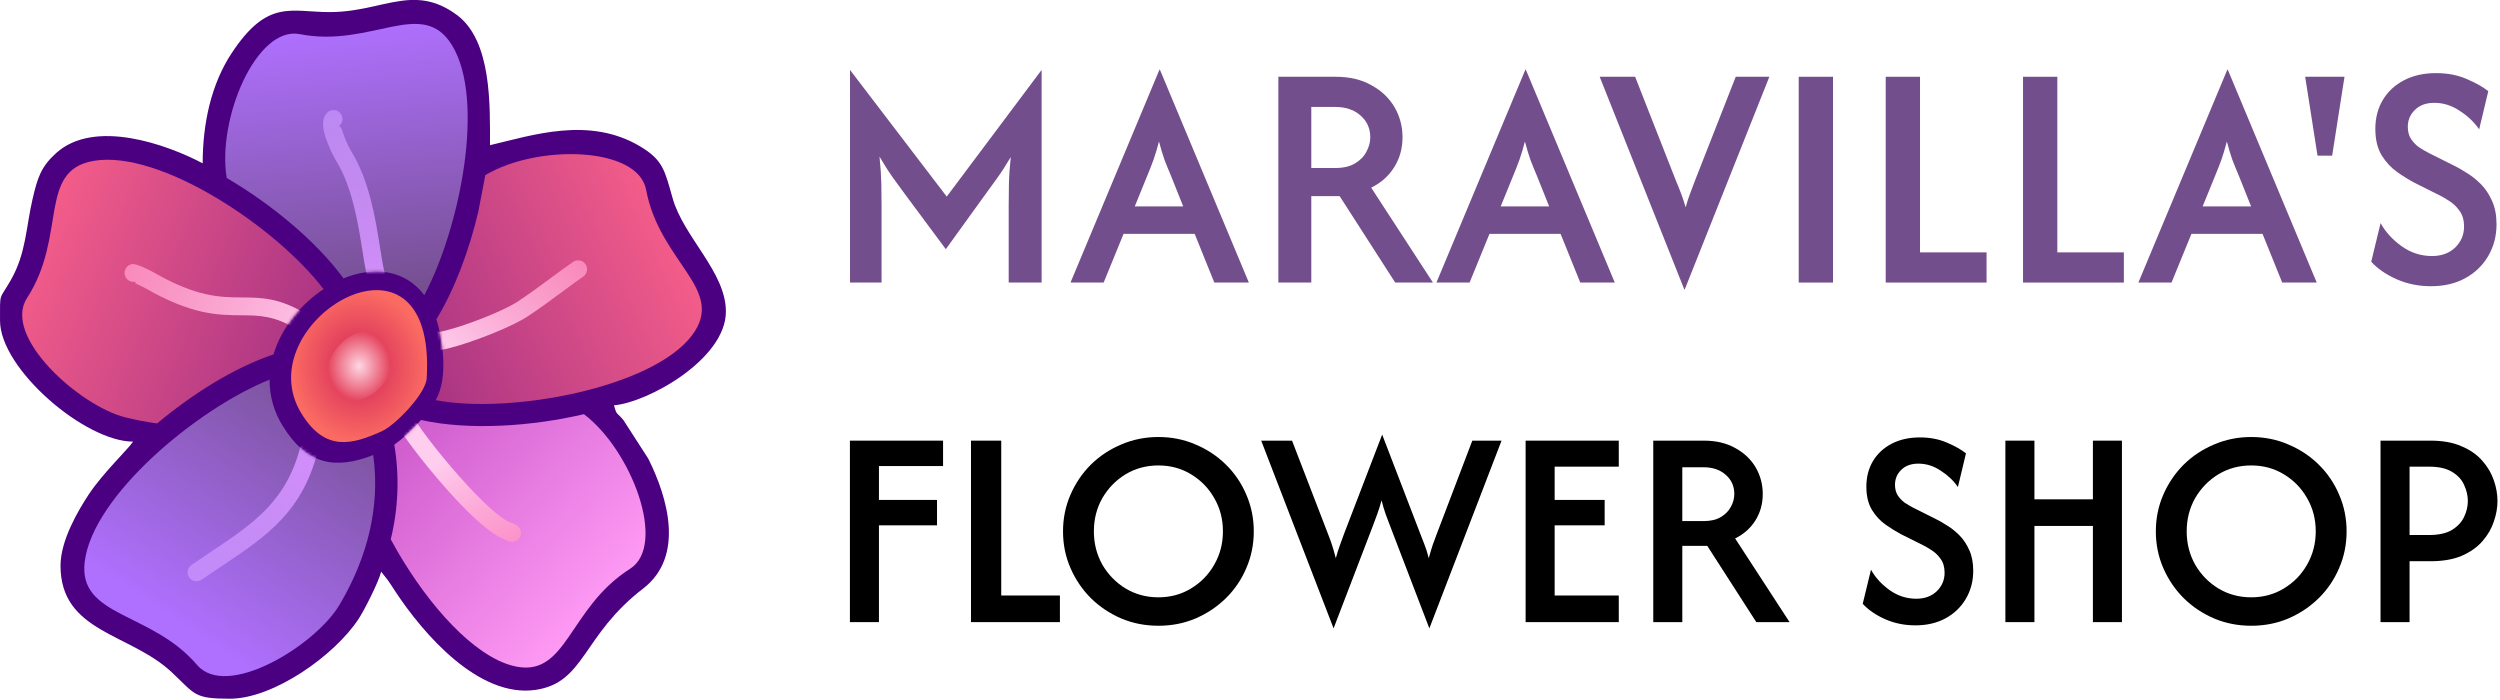
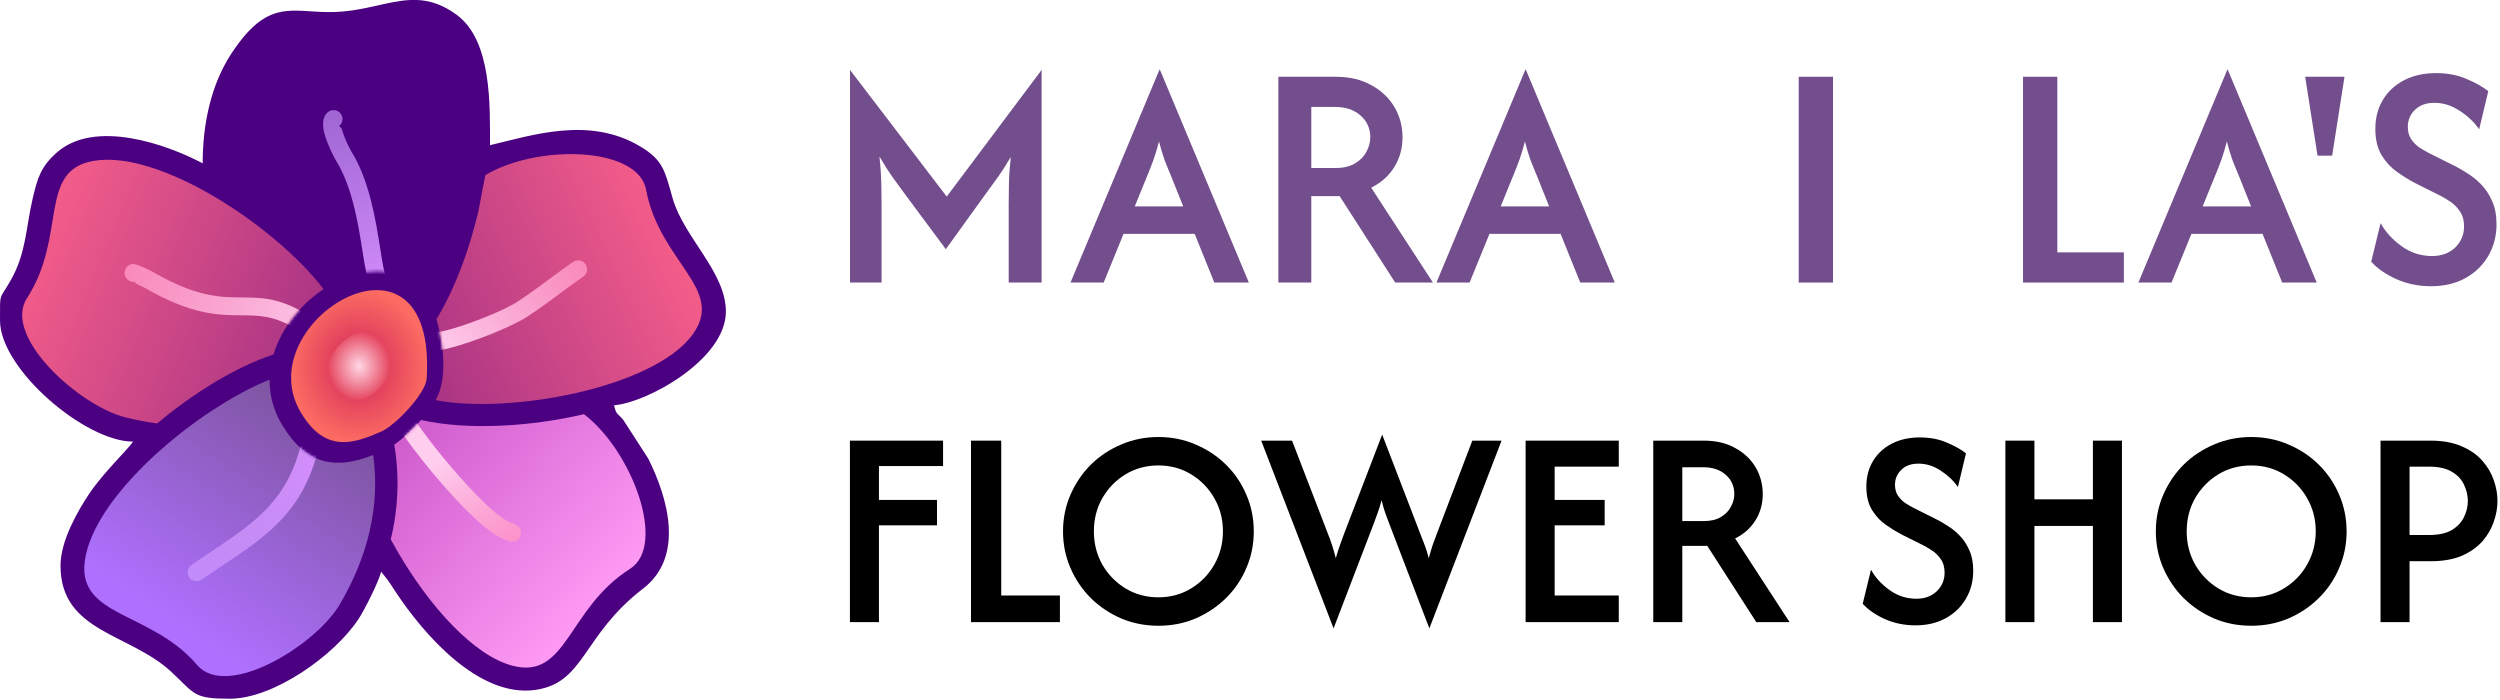
<svg xmlns="http://www.w3.org/2000/svg" fill="none" viewBox="0 0 861 241" height="241" width="861">
  <path fill="#734E8C" d="M837.202 98.575C832.95 98.575 828.986 97.761 825.311 96.133C821.688 94.506 818.801 92.511 816.648 90.148L819.877 76.84C821.557 79.885 823.972 82.536 827.122 84.793C830.272 87.051 833.763 88.18 837.596 88.18C840.851 88.18 843.502 87.208 845.55 85.266C847.597 83.271 848.621 80.856 848.621 78.021C848.621 75.816 848.096 74.005 847.046 72.587C846.048 71.17 844.867 70.041 843.502 69.201C842.137 68.308 841.008 67.652 840.116 67.232L831.611 62.98C829.721 61.982 827.726 60.748 825.626 59.278C823.526 57.808 821.741 55.892 820.271 53.53C818.801 51.115 818.066 48.07 818.066 44.395C818.066 40.615 818.932 37.281 820.665 34.393C822.397 31.506 824.838 29.248 827.988 27.621C831.138 25.993 834.787 25.18 838.935 25.18C842.925 25.18 846.468 25.862 849.566 27.227C852.663 28.54 855.131 29.931 856.968 31.401L853.818 44.552C852.138 42.085 849.907 39.958 847.125 38.173C844.395 36.336 841.481 35.417 838.383 35.417C835.548 35.417 833.317 36.231 831.69 37.858C830.062 39.433 829.248 41.376 829.248 43.686C829.248 45.313 829.616 46.705 830.351 47.86C831.138 49.015 832.083 49.986 833.186 50.773C834.341 51.508 835.47 52.165 836.572 52.742L845.235 57.073C846.442 57.651 847.86 58.465 849.487 59.515C851.167 60.512 852.795 61.798 854.37 63.373C855.945 64.948 857.231 66.865 858.228 69.122C859.278 71.38 859.803 74.083 859.803 77.233C859.803 81.328 858.832 85.003 856.89 88.258C855 91.461 852.375 93.981 849.015 95.819C845.655 97.656 841.717 98.575 837.202 98.575Z" />
  <path fill="#734E8C" d="M798.155 53.606L793.902 26.438H807.447L803.195 53.606H798.155Z" />
  <path fill="#734E8C" d="M736.457 97.316L767.091 24H767.248L797.882 97.316H785.991L779.218 80.543H754.727L747.876 97.316H736.457ZM758.586 71.093H775.281L771.028 60.461C770.241 58.624 769.506 56.812 768.823 55.028C768.193 53.242 767.563 51.142 766.933 48.727C766.303 51.142 765.673 53.242 765.043 55.028C764.413 56.76 763.705 58.571 762.917 60.461L758.586 71.093Z" />
  <path fill="#734E8C" d="M696.73 97.312V26.438H708.543V86.918H731.459V97.312H696.73Z" />
-   <path fill="#734E8C" d="M649.441 97.312V26.438H661.254V86.918H684.17V97.312H649.441Z" />
  <path fill="#734E8C" d="M619.477 97.312V26.438H631.289V97.312H619.477Z" />
-   <path fill="#734E8C" d="M580.071 99.675L550.934 26.438H563.14L577.236 62.347C577.866 63.818 578.444 65.261 578.969 66.679C579.494 68.044 580.019 69.619 580.544 71.404C581.016 69.671 581.515 68.123 582.04 66.757C582.565 65.392 583.116 63.922 583.694 62.347L597.79 26.438H609.366L580.229 99.675H580.071Z" />
  <path fill="#734E8C" d="M494.707 97.316L525.341 24H525.498L556.132 97.316H544.241L537.468 80.543H512.977L506.126 97.316H494.707ZM516.836 71.093H533.531L529.278 60.461C528.491 58.624 527.756 56.812 527.073 55.028C526.443 53.242 525.813 51.142 525.183 48.727C524.553 51.142 523.923 53.242 523.293 55.028C522.663 56.76 521.955 58.571 521.167 60.461L516.836 71.093Z" />
  <path fill="#734E8C" d="M440.266 97.312V26.438H460.032C464.809 26.438 468.904 27.409 472.317 29.351C475.782 31.241 478.433 33.761 480.271 36.911C482.108 40.061 483.027 43.526 483.027 47.306C483.027 51.086 482.082 54.499 480.192 57.544C478.302 60.589 475.651 62.951 472.238 64.631L493.501 97.312H480.507L461.371 67.545H451.606V97.312H440.266ZM451.606 57.859H459.874C462.657 57.859 464.914 57.334 466.647 56.284C468.432 55.234 469.744 53.895 470.584 52.267C471.477 50.64 471.923 48.986 471.923 47.306C471.923 44.261 470.821 41.767 468.616 39.825C466.411 37.83 463.497 36.833 459.874 36.833H451.606V57.859Z" />
  <path fill="#734E8C" d="M368.682 97.316L399.315 24H399.473L430.107 97.316H418.215L411.443 80.543H386.952L380.1 97.316H368.682ZM390.81 71.093H407.505L403.253 60.461C402.465 58.624 401.73 56.812 401.048 55.028C400.418 53.242 399.788 51.142 399.158 48.727C398.528 51.142 397.898 53.242 397.268 55.028C396.638 56.76 395.929 58.571 395.142 60.461L390.81 71.093Z" />
  <path fill="#734E8C" d="M292.742 97.316V24.078L326.053 67.706L358.735 24.078V97.316H347.395V70.777C347.395 68.572 347.421 66.104 347.473 63.374C347.526 60.644 347.736 57.547 348.103 54.082C346.476 56.864 344.901 59.306 343.378 61.406C341.856 63.506 340.465 65.422 339.205 67.154L325.738 85.818L311.878 67.154C310.618 65.474 309.201 63.532 307.626 61.327C306.051 59.122 304.476 56.654 302.901 53.924C303.268 57.494 303.478 60.644 303.531 63.374C303.583 66.052 303.61 68.519 303.61 70.777V97.316H292.742Z" />
  <path fill="black" d="M819.855 214.258V151.758H837.078C841.291 151.758 844.855 152.406 847.772 153.702C850.735 154.952 853.119 156.619 854.925 158.702C856.73 160.739 858.05 162.985 858.883 165.438C859.717 167.846 860.133 170.207 860.133 172.522C860.133 174.837 859.717 177.198 858.883 179.605C858.096 182.012 856.8 184.258 854.994 186.341C853.189 188.424 850.805 190.114 847.842 191.411C844.925 192.661 841.337 193.286 837.078 193.286H829.855V214.258H819.855ZM829.855 184.258H836.522C839.855 184.258 842.494 183.679 844.439 182.522C846.383 181.318 847.772 179.837 848.605 178.077C849.485 176.272 849.925 174.42 849.925 172.522C849.925 170.716 849.508 168.911 848.675 167.105C847.888 165.253 846.499 163.725 844.508 162.522C842.564 161.318 839.902 160.716 836.522 160.716H829.855V184.258Z" />
  <path fill="black" d="M775.32 215.508C770.783 215.508 766.524 214.674 762.542 213.008C758.561 211.295 755.065 208.957 752.056 205.994C749.093 203.031 746.755 199.582 745.042 195.647C743.329 191.712 742.473 187.499 742.473 183.008C742.473 178.517 743.329 174.304 745.042 170.369C746.755 166.434 749.093 162.985 752.056 160.022C755.065 157.059 758.561 154.744 762.542 153.077C766.524 151.364 770.783 150.508 775.32 150.508C779.903 150.508 784.162 151.364 788.098 153.077C792.079 154.744 795.575 157.059 798.584 160.022C801.593 162.985 803.931 166.434 805.598 170.369C807.311 174.304 808.167 178.517 808.167 183.008C808.167 187.499 807.311 191.712 805.598 195.647C803.931 199.582 801.593 203.031 798.584 205.994C795.575 208.957 792.079 211.295 788.098 213.008C784.162 214.674 779.903 215.508 775.32 215.508ZM775.32 205.716C779.487 205.716 783.237 204.698 786.57 202.661C789.949 200.624 792.612 197.892 794.556 194.466C796.547 190.994 797.542 187.174 797.542 183.008C797.542 178.795 796.547 174.975 794.556 171.549C792.612 168.124 789.949 165.392 786.57 163.355C783.237 161.318 779.487 160.299 775.32 160.299C771.153 160.299 767.38 161.318 764 163.355C760.667 165.392 758.005 168.124 756.014 171.549C754.07 174.975 753.098 178.795 753.098 183.008C753.098 187.174 754.07 190.994 756.014 194.466C758.005 197.892 760.667 200.624 764 202.661C767.38 204.698 771.153 205.716 775.32 205.716Z" />
  <path fill="black" d="M690.656 214.258V151.758H700.656V171.966H720.795V151.758H730.795V214.258H720.795V181.133H700.656V214.258H690.656Z" />
  <path fill="black" d="M659.648 215.371C655.898 215.371 652.403 214.653 649.162 213.218C645.968 211.783 643.422 210.023 641.523 207.94L644.371 196.204C645.852 198.889 647.982 201.227 650.76 203.218C653.537 205.209 656.616 206.204 659.996 206.204C662.866 206.204 665.204 205.348 667.01 203.635C668.815 201.875 669.718 199.746 669.718 197.246C669.718 195.301 669.255 193.704 668.329 192.454C667.449 191.204 666.408 190.209 665.204 189.468C664 188.681 663.005 188.102 662.218 187.732L654.718 183.982C653.051 183.102 651.292 182.014 649.44 180.718C647.588 179.422 646.014 177.732 644.718 175.648C643.422 173.519 642.773 170.834 642.773 167.593C642.773 164.26 643.537 161.32 645.065 158.773C646.593 156.227 648.746 154.236 651.523 152.801C654.301 151.366 657.519 150.648 661.176 150.648C664.695 150.648 667.82 151.25 670.551 152.454C673.283 153.611 675.459 154.838 677.079 156.135L674.301 167.732C672.82 165.556 670.852 163.681 668.398 162.107C665.991 160.486 663.422 159.676 660.69 159.676C658.19 159.676 656.223 160.394 654.787 161.829C653.352 163.218 652.635 164.931 652.635 166.968C652.635 168.403 652.959 169.63 653.607 170.648C654.301 171.667 655.135 172.523 656.107 173.218C657.125 173.866 658.121 174.445 659.093 174.954L666.732 178.773C667.797 179.283 669.047 180 670.482 180.926C671.963 181.806 673.398 182.94 674.787 184.329C676.176 185.718 677.31 187.408 678.19 189.398C679.116 191.389 679.579 193.773 679.579 196.551C679.579 200.162 678.723 203.403 677.01 206.273C675.343 209.098 673.028 211.32 670.065 212.94C667.102 214.56 663.63 215.371 659.648 215.371Z" />
  <path fill="black" d="M569.383 214.258V151.758H586.813C591.026 151.758 594.637 152.614 597.647 154.327C600.702 155.994 603.04 158.216 604.661 160.994C606.281 163.772 607.091 166.827 607.091 170.161C607.091 173.494 606.258 176.503 604.591 179.188C602.924 181.874 600.587 183.957 597.577 185.438L616.327 214.258H604.869L587.994 188.008H579.383V214.258H569.383ZM579.383 179.466H586.674C589.128 179.466 591.119 179.003 592.647 178.077C594.221 177.151 595.378 175.971 596.119 174.536C596.906 173.1 597.299 171.642 597.299 170.161C597.299 167.475 596.327 165.276 594.383 163.563C592.438 161.804 589.869 160.924 586.674 160.924H579.383V179.466Z" />
  <path fill="black" d="M525.422 214.258V151.758H557.505V160.716H535.422V172.174H552.644V180.924H535.422V205.091H557.505V214.258H525.422Z" />
  <path fill="black" d="M459.286 216.408L434.355 151.755H444.98L457.342 183.839C457.851 185.089 458.314 186.362 458.73 187.658C459.147 188.908 459.587 190.436 460.05 192.241C460.559 190.436 461.045 188.908 461.508 187.658C461.971 186.362 462.434 185.089 462.897 183.839L476.022 149.672L489.147 183.839C489.61 185.042 490.096 186.292 490.605 187.589C491.115 188.839 491.601 190.389 492.064 192.241C492.573 190.389 493.036 188.839 493.453 187.589C493.916 186.292 494.379 185.042 494.842 183.839L507.064 151.755H517.133L492.272 216.408L478.592 180.714C478.129 179.51 477.666 178.283 477.203 177.033C476.74 175.737 476.277 174.163 475.814 172.311C475.305 174.163 474.818 175.714 474.355 176.964C473.893 178.214 473.43 179.464 472.967 180.714L459.286 216.408Z" />
  <path fill="black" d="M398.955 215.508C394.418 215.508 390.158 214.674 386.177 213.008C382.195 211.295 378.7 208.957 375.691 205.994C372.728 203.031 370.39 199.582 368.677 195.647C366.964 191.712 366.107 187.499 366.107 183.008C366.107 178.517 366.964 174.304 368.677 170.369C370.39 166.434 372.728 162.985 375.691 160.022C378.7 157.059 382.195 154.744 386.177 153.077C390.158 151.364 394.418 150.508 398.955 150.508C403.538 150.508 407.797 151.364 411.732 153.077C415.714 154.744 419.209 157.059 422.219 160.022C425.228 162.985 427.566 166.434 429.232 170.369C430.945 174.304 431.802 178.517 431.802 183.008C431.802 187.499 430.945 191.712 429.232 195.647C427.566 199.582 425.228 203.031 422.219 205.994C419.209 208.957 415.714 211.295 411.732 213.008C407.797 214.674 403.538 215.508 398.955 215.508ZM398.955 205.716C403.121 205.716 406.871 204.698 410.205 202.661C413.584 200.624 416.246 197.892 418.191 194.466C420.181 190.994 421.177 187.174 421.177 183.008C421.177 178.795 420.181 174.975 418.191 171.549C416.246 168.124 413.584 165.392 410.205 163.355C406.871 161.318 403.121 160.299 398.955 160.299C394.788 160.299 391.015 161.318 387.635 163.355C384.302 165.392 381.64 168.124 379.649 171.549C377.705 174.975 376.732 178.795 376.732 183.008C376.732 187.174 377.705 190.994 379.649 194.466C381.64 197.892 384.302 200.624 387.635 202.661C391.015 204.698 394.788 205.716 398.955 205.716Z" />
  <path fill="black" d="M334.408 214.258V151.758H344.825V205.091H365.033V214.258H334.408Z" />
  <path fill="black" d="M292.709 214.258V151.758H324.792V160.508H302.709V172.174H322.709V180.924H302.709V214.258H292.709Z" />
  <path fill="#4B0082" d="M113.555 4.167C100.17 4.167 92.16 -0.461 79.784 18.303C72.672 29.073 69.801 42.69 69.801 56.251C57.537 49.762 32.57 40.802 19.367 52.693C14.13 57.405 12.938 61.154 11.222 68.512C8.953 78.229 9.014 87.195 3.736 96.447C-0.336 103.589 0.007 100.338 0.007 110.428C0.007 127.021 29.221 152.095 45.841 152.095C44.067 154.747 35.458 162.916 30.618 170.203C26.828 175.924 20.841 186.179 20.841 194.806C20.841 217.81 44.697 217.985 59.139 231.512C67.307 239.162 66.641 240.64 79.178 240.64C94.176 240.64 115.258 225.75 123.528 213.112C125.547 210.022 130.471 200.288 131.269 196.889L133.568 199.8C134.456 201.049 135.126 202.136 136.062 203.557C145.967 218.628 165.006 240.387 184.413 237.6C201.501 235.147 200.471 218.84 221.476 202.715C235.851 191.669 230.028 171.498 223.276 157.978L214.701 144.677C212.439 141.897 212.439 143.267 211.456 139.588C223.058 138.622 250 123.726 250 107.295C250 93.68 235.494 81.749 231.67 68.33C228.914 58.644 228.382 55.14 220.432 50.401C202.874 39.934 183.299 46.608 168.752 50.001C168.752 36.423 169.426 14.092 157.349 5.153C152.489 1.555 148.077 0.195 143.708 0H141.386C133.127 0.337 124.766 4.167 113.542 4.167" clip-rule="evenodd" fill-rule="evenodd" />
  <path fill="url(#paint0_linear_5349_1011)" d="M201.124 142.641C183.42 146.804 161.601 148.362 145.001 144.64C142.053 148.006 138.626 151.146 135.793 153.145C137.614 163.98 137.2 175.073 134.574 185.742C135.337 187.16 136.122 188.566 136.93 189.962C147.993 208.961 163.112 225.679 176.349 229.23C195.355 234.332 195.348 209.608 216.973 195.909C229.796 187.781 217.612 155.164 201.114 142.647" clip-rule="evenodd" fill-rule="evenodd" />
  <mask height="88" width="89" y="142" x="134" maskUnits="userSpaceOnUse" style="mask-type:luminance" id="mask0_5349_1011">
    <path fill="white" d="M201.124 142.641C183.42 146.804 161.601 148.362 145.001 144.64C142.053 148.006 138.626 151.146 135.793 153.145C137.614 163.98 137.2 175.073 134.574 185.742C135.337 187.16 136.122 188.566 136.93 189.962C147.993 208.961 163.112 225.679 176.349 229.23C195.355 234.332 195.348 209.608 216.973 195.909C229.796 187.781 217.612 155.164 201.114 142.647" />
  </mask>
  <g mask="url(#mask0_5349_1011)">
    <path fill="url(#paint1_linear_5349_1011)" d="M137.249 147.11C136.842 146.402 136.734 145.562 136.946 144.774C137.159 143.987 137.676 143.316 138.383 142.909C139.091 142.503 139.931 142.394 140.718 142.606C141.506 142.819 142.177 143.336 142.584 144.043C144.94 148.123 153.192 158.812 161.458 167.674C167.035 173.658 172.481 178.69 175.726 179.925C176.119 180.073 176.274 180.12 176.362 180.144L176.782 180.288C176.912 180.341 177.038 180.403 177.159 180.474L177.789 180.81C178.512 181.188 179.056 181.838 179.3 182.617C179.544 183.396 179.469 184.24 179.091 184.963C178.713 185.687 178.063 186.231 177.284 186.475C176.505 186.719 175.661 186.644 174.938 186.266L174.514 186.044C174.366 186 174.107 185.913 173.551 185.707C169.307 184.092 163.081 178.468 156.945 171.891C148.416 162.747 139.78 151.509 137.249 147.123" />
  </g>
  <path fill="url(#paint2_linear_5349_1011)" d="M150.282 109.955C152.187 115.851 154.708 129.768 150.043 137.806C175.286 142.73 224.701 133.713 238.389 115.407C250.169 99.642 227.208 90.477 222.506 65.319C219.726 50.456 185.214 49.554 167.151 60.304L164.714 72.976C161.554 86.331 156.552 99.713 150.295 109.955" clip-rule="evenodd" fill-rule="evenodd" />
  <mask height="87" width="92" y="53" x="150" maskUnits="userSpaceOnUse" style="mask-type:luminance" id="mask1_5349_1011">
    <path fill="white" d="M150.282 109.955C152.187 115.851 154.708 129.768 150.043 137.806C175.286 142.73 224.701 133.713 238.389 115.407C250.169 99.642 227.208 90.477 222.506 65.319C219.726 50.456 185.214 49.554 167.151 60.304L164.714 72.976C161.554 86.331 156.552 99.713 150.295 109.955" />
  </mask>
  <g mask="url(#mask1_5349_1011)">
    <path fill="url(#paint3_linear_5349_1011)" d="M146.231 114.273C146.526 113.903 146.903 113.605 147.331 113.404C147.76 113.202 148.229 113.102 148.702 113.111C149.176 113.12 149.641 113.237 150.061 113.455C150.482 113.672 150.847 113.983 151.128 114.364C151.801 114.243 152.602 114.065 153.501 113.839C160.993 111.941 173.561 107.01 178.407 103.786C182.826 100.834 186.179 98.35 189.447 95.924C191.971 94.049 194.448 92.221 197.359 90.202C197.692 89.972 198.067 89.81 198.462 89.725C198.858 89.64 199.266 89.634 199.664 89.707C200.062 89.779 200.441 89.93 200.781 90.149C201.121 90.369 201.414 90.653 201.644 90.986C201.874 91.319 202.036 91.694 202.121 92.089C202.206 92.484 202.212 92.893 202.139 93.291C202.066 93.689 201.916 94.068 201.696 94.408C201.477 94.748 201.192 95.041 200.86 95.27C198.039 97.216 195.599 99.027 193.119 100.871C189.8 103.335 186.387 105.862 181.837 108.902C176.512 112.456 162.989 117.807 155.012 119.827C153.407 120.266 151.764 120.557 150.105 120.695C147.12 120.853 145.333 119.806 145.188 117.262V117.168C145.174 116.104 145.554 115.073 146.255 114.273" />
  </g>
-   <path fill="url(#paint4_linear_5349_1011)" d="M78.073 61.296C93.117 70.087 108.721 82.836 118.303 95.875C128.507 91.671 139.466 92.748 146.127 101.664C158.351 78.609 167.29 34.572 155.665 15.563C145.467 -1.114 127.891 16.61 103.265 11.756C88.345 8.815 74.731 40.896 78.073 61.296Z" clip-rule="evenodd" fill-rule="evenodd" />
  <mask height="94" width="85" y="8" x="77" maskUnits="userSpaceOnUse" style="mask-type:luminance" id="mask2_5349_1011">
    <path fill="white" d="M78.073 61.296C93.117 70.087 108.721 82.836 118.303 95.875C128.507 91.671 139.466 92.748 146.127 101.664C158.351 78.609 167.29 34.572 155.665 15.563C145.467 -1.114 127.891 16.61 103.265 11.756C88.345 8.815 74.731 40.896 78.073 61.296Z" />
  </mask>
  <g mask="url(#mask2_5349_1011)">
    <path fill="url(#paint5_linear_5349_1011)" d="M132.88 95.029C133.263 95.731 133.358 96.555 133.144 97.327C132.93 98.098 132.424 98.755 131.734 99.16C131.044 99.565 130.223 99.685 129.445 99.495C128.668 99.305 127.995 98.82 127.569 98.142C126.354 96.065 125.701 91.915 124.856 86.561C123.413 77.379 121.36 64.317 115.742 55.357C115.069 54.304 112.743 49.757 111.761 46.095C110.943 43.066 110.99 40.215 112.939 38.586C113.568 38.081 114.371 37.842 115.175 37.921C115.979 38.001 116.719 38.392 117.238 39.011C117.756 39.631 118.011 40.429 117.948 41.234C117.885 42.039 117.509 42.787 116.9 43.318C116.59 43.574 117.489 43.631 117.721 44.503C118.512 47.149 119.6 49.697 120.962 52.099C127.253 62.136 129.424 75.925 130.948 85.622C131.689 90.317 132.261 93.958 132.887 95.029" />
  </g>
  <path fill="url(#paint6_linear_5349_1011)" d="M54.106 145.85C66.071 135.803 80.766 126.534 94.198 122.061C96.938 112.933 103.558 104.805 111.437 99.572C95.124 78.213 55.123 51.503 32.286 55.397C12.883 58.709 23.236 81.131 9.299 102.658C0.72 115.912 27.372 139.775 43.11 143.719C46.733 144.632 50.404 145.338 54.106 145.833" clip-rule="evenodd" fill-rule="evenodd" />
  <mask height="91" width="105" y="55" x="7" maskUnits="userSpaceOnUse" style="mask-type:luminance" id="mask3_5349_1011">
    <path fill="white" d="M54.106 145.85C66.071 135.803 80.766 126.534 94.198 122.061C96.938 112.933 103.558 104.805 111.437 99.572C95.124 78.213 55.123 51.503 32.286 55.397C12.883 58.709 23.236 81.131 9.299 102.658C0.72 115.912 27.372 139.775 43.11 143.719C46.733 144.632 50.404 145.338 54.106 145.833" />
  </mask>
  <g mask="url(#mask3_5349_1011)">
    <path fill="url(#paint7_linear_5349_1011)" d="M105.334 108.095C106.011 108.53 106.491 109.213 106.672 109.997C106.852 110.782 106.719 111.605 106.3 112.293C105.881 112.98 105.21 113.476 104.43 113.676C103.65 113.875 102.824 113.761 102.126 113.359C94.436 108.647 89.121 108.627 83.188 108.586C75.08 108.532 65.945 108.465 49.672 99.041C49.373 98.866 47.989 98.217 46.774 97.658C46.196 97.399 47.067 96.944 46.505 97.042C45.698 97.18 44.87 96.991 44.202 96.517C43.534 96.044 43.082 95.325 42.944 94.518C42.807 93.711 42.995 92.882 43.469 92.215C43.942 91.547 44.662 91.094 45.468 90.957C46.226 90.829 47.801 91.351 49.309 92.034C50.655 92.65 52.287 93.431 52.762 93.717C67.635 102.333 75.888 102.39 83.211 102.441C90.064 102.488 96.199 102.531 105.334 108.105" />
  </g>
  <path fill="#4B0082" d="M128.547 156.705C115.939 161.636 105.879 160.518 97.391 146.706C94.38 141.929 92.802 136.389 92.844 130.742C68.015 140.701 31.925 170.693 29.172 193.485C26.856 212.639 52.156 210.566 67.877 229.007C78.149 241.039 108.636 222.258 116.902 208.341C126.514 192.156 131.038 174.489 128.53 156.698" clip-rule="evenodd" fill-rule="evenodd" />
  <path fill="url(#paint8_linear_5349_1011)" d="M128.547 156.705C115.939 161.636 105.879 160.518 97.391 146.706C94.38 141.929 92.802 136.389 92.844 130.742C68.015 140.701 31.925 170.693 29.172 193.485C26.856 212.639 52.156 210.566 67.877 229.007C78.149 241.039 108.636 222.258 116.902 208.341C126.514 192.156 131.038 174.489 128.53 156.698" clip-rule="evenodd" fill-rule="evenodd" />
  <mask height="103" width="101" y="130" x="29" maskUnits="userSpaceOnUse" style="mask-type:luminance" id="mask4_5349_1011">
    <path fill="white" d="M128.547 156.705C115.939 161.636 105.879 160.518 97.391 146.706C94.38 141.929 92.802 136.389 92.844 130.742C68.015 140.701 31.925 170.693 29.172 193.485C26.856 212.639 52.156 210.566 67.877 229.007C78.149 241.039 108.636 222.258 116.902 208.341C126.514 192.156 131.038 174.489 128.53 156.698" />
  </mask>
  <g mask="url(#mask4_5349_1011)">
    <path fill="url(#paint9_linear_5349_1011)" d="M103.826 152.324C103.918 151.928 104.087 151.554 104.323 151.224C104.56 150.893 104.859 150.613 105.204 150.398C105.549 150.183 105.933 150.038 106.333 149.971C106.734 149.905 107.144 149.918 107.54 150.01C107.936 150.102 108.31 150.271 108.64 150.507C108.971 150.744 109.251 151.043 109.466 151.388C109.681 151.733 109.826 152.116 109.893 152.517C109.959 152.918 109.946 153.328 109.854 153.724C104.614 176.116 92.12 184.449 76.264 195.028C74.06 196.495 71.785 198.013 69.436 199.635C69.103 199.865 68.728 200.027 68.332 200.112C67.937 200.197 67.529 200.203 67.131 200.13C66.733 200.058 66.353 199.907 66.014 199.688C65.674 199.468 65.381 199.184 65.151 198.851C64.921 198.518 64.759 198.143 64.674 197.748C64.589 197.353 64.583 196.944 64.656 196.546C64.729 196.148 64.879 195.769 65.099 195.429C65.318 195.089 65.602 194.796 65.935 194.567C68.291 192.948 70.597 191.403 72.838 189.908C87.556 180.091 99.154 172.353 103.843 152.324" />
  </g>
  <path fill="url(#paint10_radial_5349_1011)" d="M131.525 148.516C121.277 153.12 112.004 155.739 103.819 142.424C84.443 110.894 150.528 71.358 146.954 130.307C146.617 135.629 136.123 146.443 131.525 148.506" clip-rule="evenodd" fill-rule="evenodd" />
  <path fill="url(#paint11_radial_5349_1011)" d="M127.267 136.35C122.575 138.456 118.328 139.651 114.582 133.556C105.71 119.124 135.967 101.023 134.332 128.016C134.183 130.453 129.371 135.421 127.264 136.35" clip-rule="evenodd" fill-rule="evenodd" />
  <defs>
    <linearGradient gradientUnits="userSpaceOnUse" y2="133.95" x2="126.535" y1="209.2" x1="209.082" id="paint0_linear_5349_1011">
      <stop stop-color="#FF9BF5" />
      <stop stop-color="#C550C5" offset="1" />
    </linearGradient>
    <linearGradient gradientUnits="userSpaceOnUse" y2="192.3" x2="169.651" y1="159.412" x1="150.64" id="paint1_linear_5349_1011">
      <stop stop-color="#FFCDEE" />
      <stop stop-opacity="0.84" stop-color="#FF94C4" offset="1" />
    </linearGradient>
    <linearGradient gradientUnits="userSpaceOnUse" y2="126.123" x2="141.086" y1="84.245" x1="231.136" id="paint2_linear_5349_1011">
      <stop stop-color="#F25C89" />
      <stop stop-color="#A73384" offset="1" />
    </linearGradient>
    <linearGradient gradientUnits="userSpaceOnUse" y2="78.537" x2="189.811" y1="118.602" x1="147.883" id="paint3_linear_5349_1011">
      <stop stop-color="#FFCDEE" />
      <stop stop-opacity="0.84" stop-color="#FF94C4" offset="1" />
    </linearGradient>
    <linearGradient gradientUnits="userSpaceOnUse" y2="104.627" x2="129.505" y1="8.242" x1="119.32" id="paint4_linear_5349_1011">
      <stop stop-color="#AF70FF" />
      <stop stop-color="#734E8C" offset="1" />
    </linearGradient>
    <linearGradient gradientUnits="userSpaceOnUse" y2="38.183" x2="111.211" y1="109.043" x1="128.774" id="paint5_linear_5349_1011">
      <stop stop-color="#D88FFF" />
      <stop stop-opacity="0.65" stop-color="#CD9BFF" offset="1" />
    </linearGradient>
    <linearGradient gradientUnits="userSpaceOnUse" y2="122.093" x2="109.418" y1="82.04" x1="13.908" id="paint6_linear_5349_1011">
      <stop stop-color="#F25C89" />
      <stop stop-color="#A73384" offset="1" />
    </linearGradient>
    <linearGradient gradientUnits="userSpaceOnUse" y2="91.04" x2="42.76" y1="120.996" x1="113.515" id="paint7_linear_5349_1011">
      <stop stop-color="#FFCDEE" />
      <stop stop-opacity="0.84" stop-color="#FF94C4" offset="1" />
    </linearGradient>
    <linearGradient gradientUnits="userSpaceOnUse" y2="129.315" x2="126.472" y1="218.939" x1="66.835" id="paint8_linear_5349_1011">
      <stop stop-color="#AF70FF" />
      <stop stop-color="#734E8C" offset="1" />
    </linearGradient>
    <linearGradient gradientUnits="userSpaceOnUse" y2="201.862" x2="59.488" y1="147.096" x1="112.416" id="paint9_linear_5349_1011">
      <stop stop-color="#D88FFF" />
      <stop stop-opacity="0.65" stop-color="#CD9BFF" offset="1" />
    </linearGradient>
    <radialGradient gradientTransform="translate(123.674 126.088) rotate(90) scale(26.166 23.42)" gradientUnits="userSpaceOnUse" r="1" cy="0" cx="0" id="paint10_radial_5349_1011">
      <stop stop-color="#D1245A" />
      <stop stop-color="#FB6B62" offset="1" />
    </radialGradient>
    <radialGradient gradientTransform="translate(123.672 126.08) rotate(90) scale(11.979 10.723)" gradientUnits="userSpaceOnUse" r="1" cy="0" cx="0" id="paint11_radial_5349_1011">
      <stop stop-color="#FFD6E4" />
      <stop stop-color="#E5455E" offset="1" />
    </radialGradient>
  </defs>
</svg>